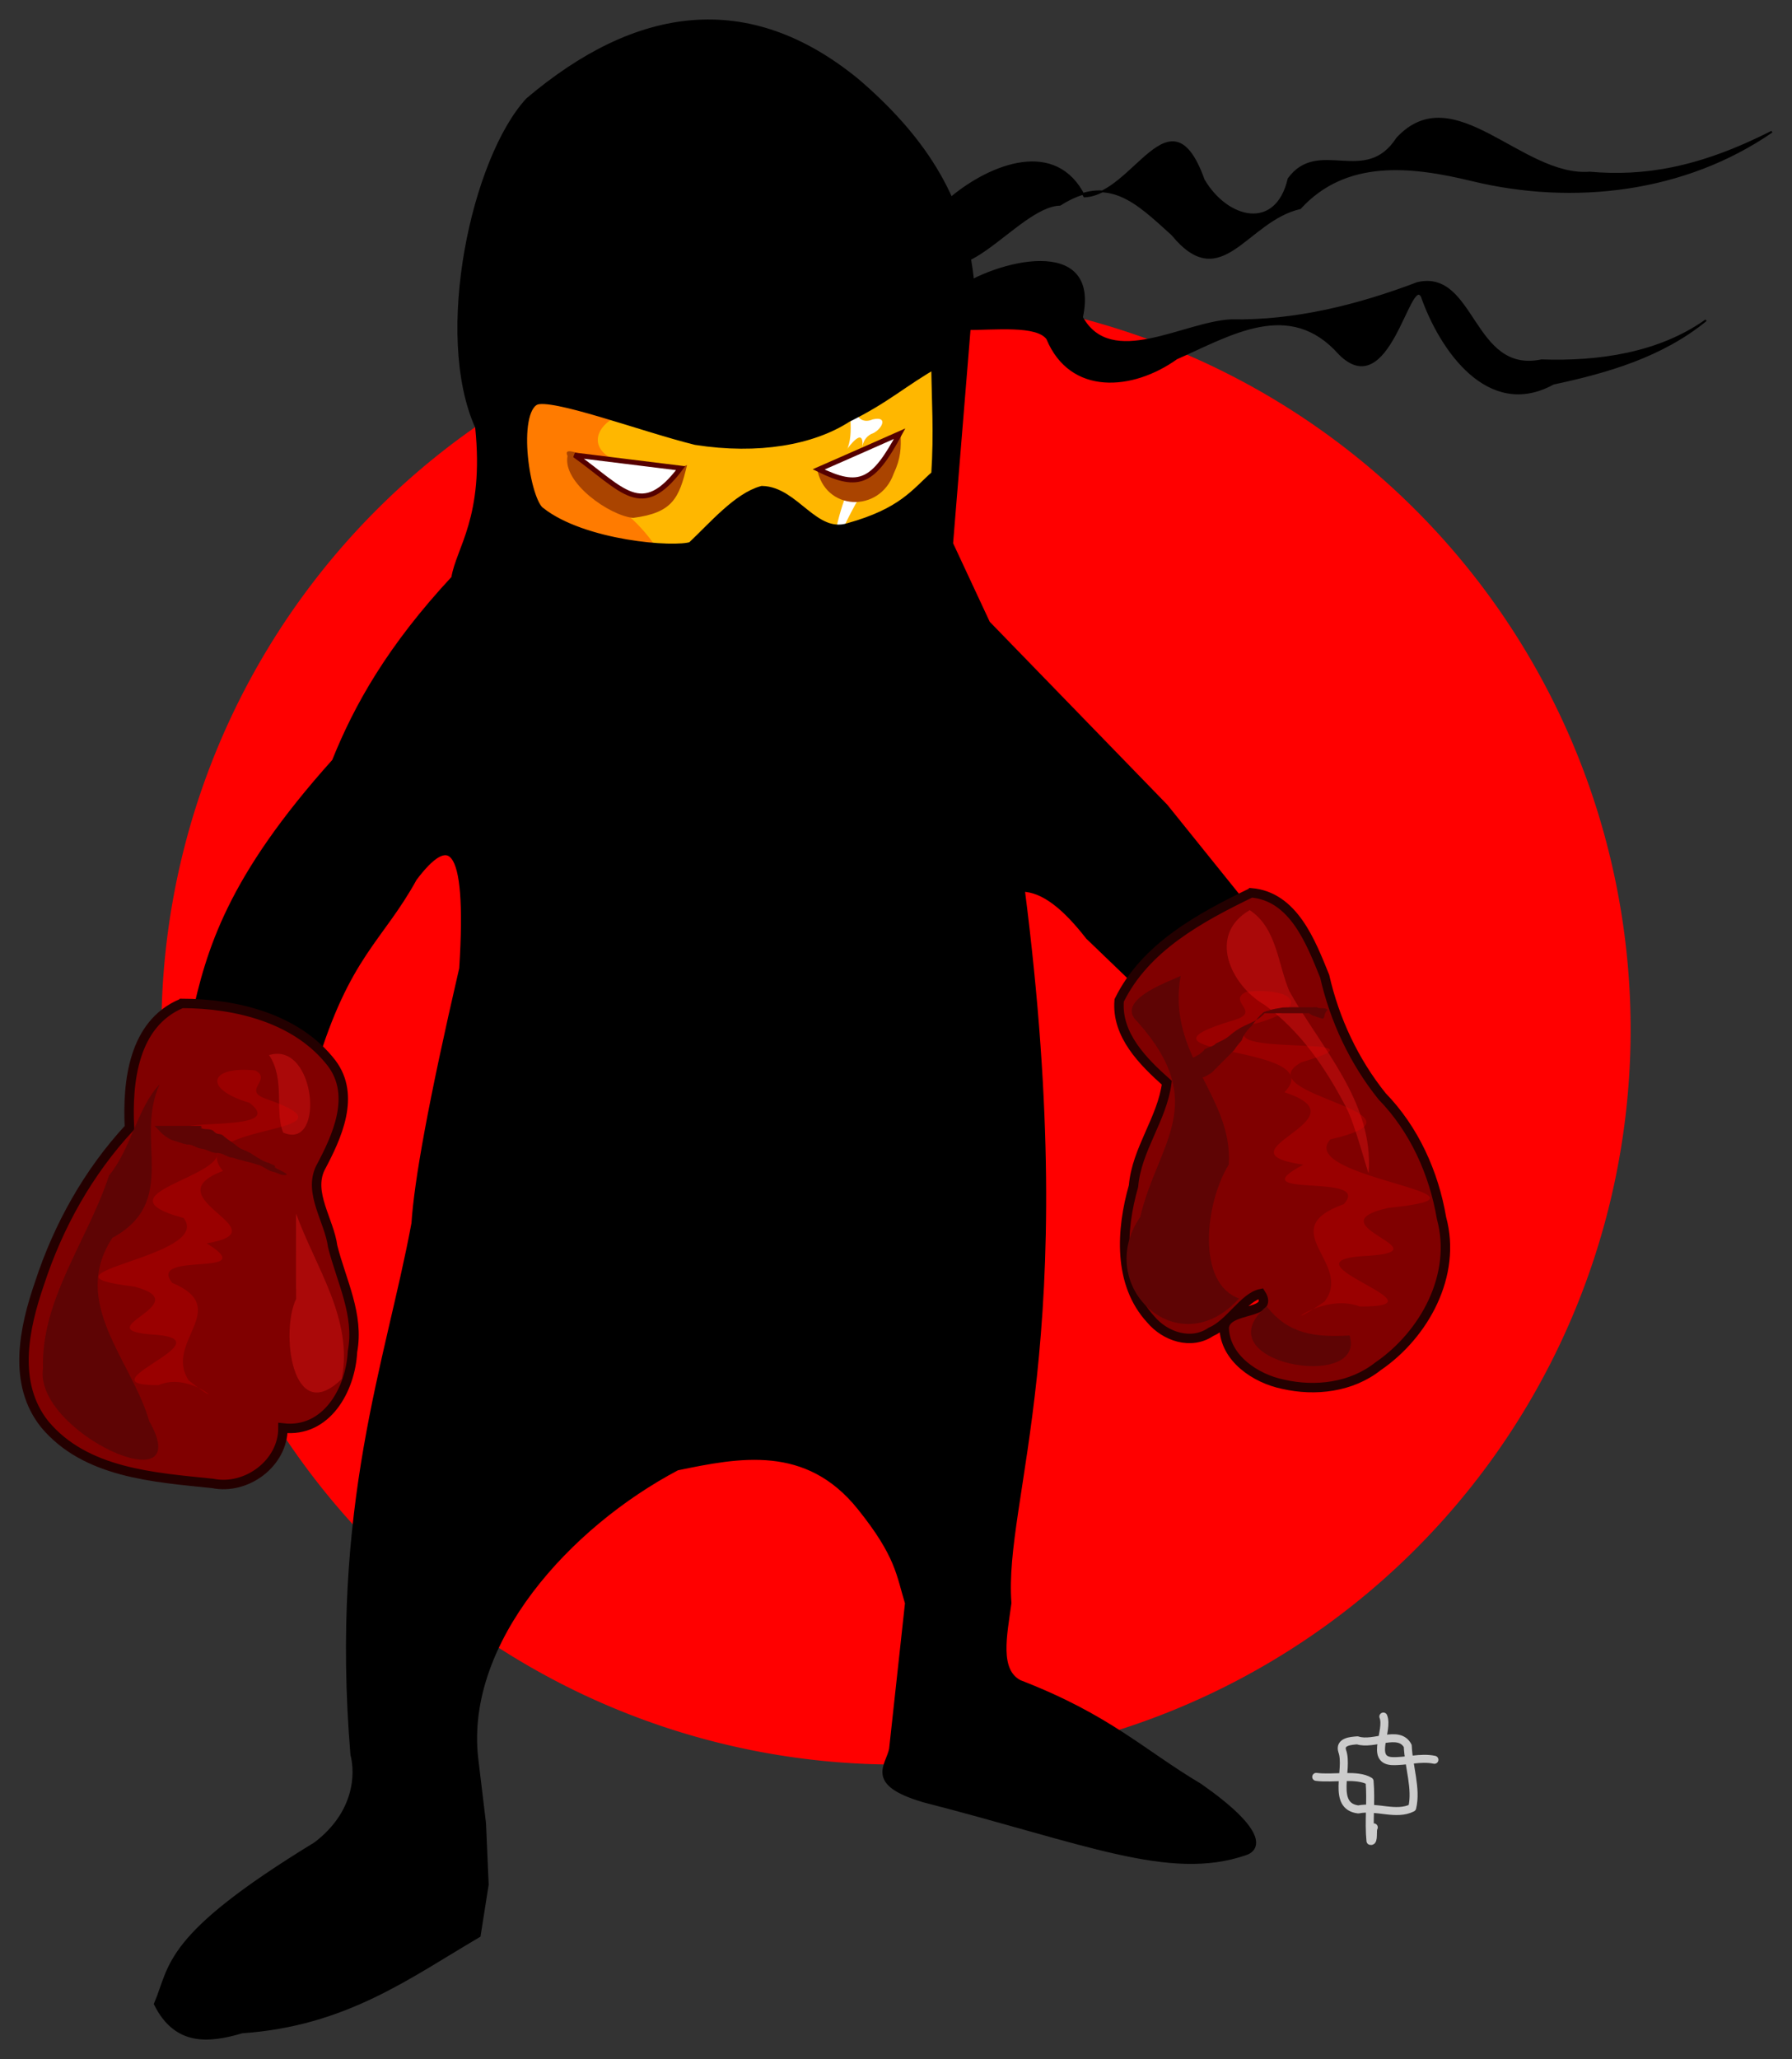
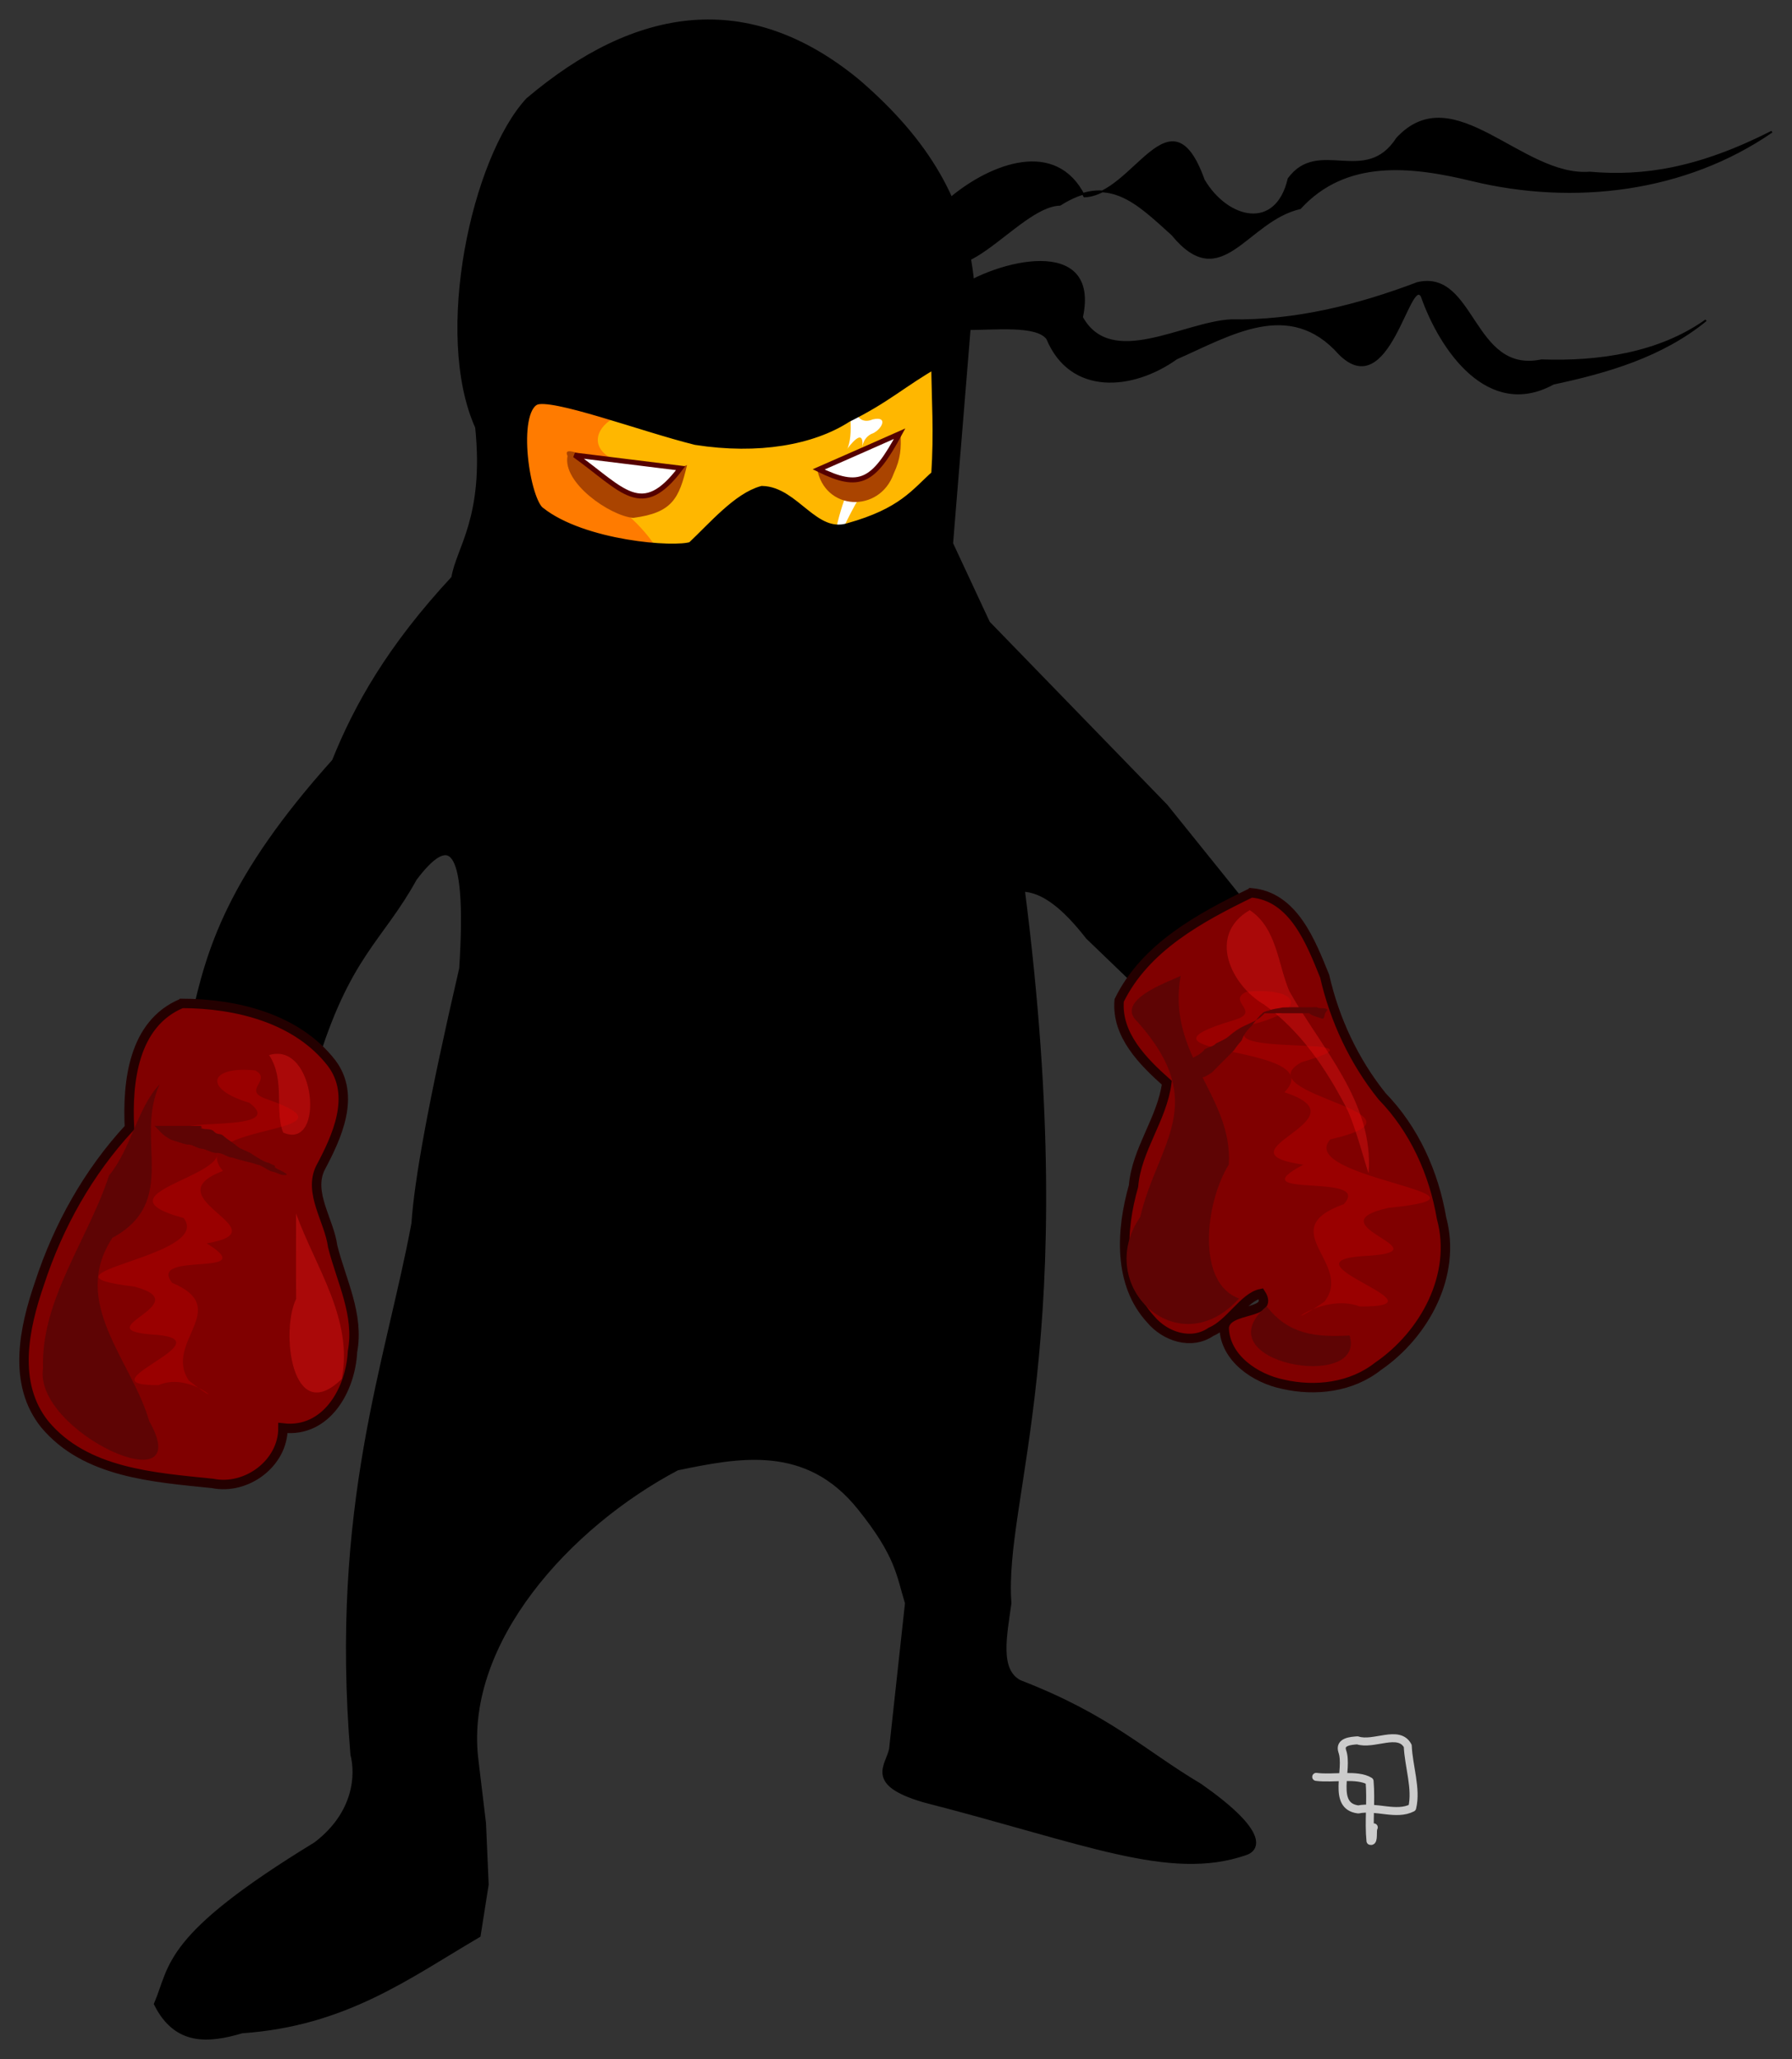
<svg xmlns="http://www.w3.org/2000/svg" xmlns:ns1="http://sodipodi.sourceforge.net/DTD/sodipodi-0.dtd" xmlns:ns2="http://www.inkscape.org/namespaces/inkscape" id="svg2" ns1:docname="ninjabox.svg" viewBox="0 0 461.05 529.49" version="1.1" ns2:version="0.48.1 r9760">
  <rect x="0" y="0" width="461.05" height="529.49" fill="#333333" stroke="none" />
  <ns1:namedview id="base" bordercolor="#666666" ns2:pageshadow="2" ns2:window-y="26" fit-margin-left="10" pagecolor="#ffffff" ns2:window-height="839" ns2:window-maximized="1" ns2:zoom="1" ns2:window-x="0" showgrid="false" borderopacity="1.0" ns2:current-layer="layer2" ns2:cx="182.54966" ns2:cy="243.87479" fit-margin-top="10" fit-margin-right="0" fit-margin-bottom="0" ns2:window-width="1440" ns2:pageopacity="0.0" ns2:document-units="px" />
  <g id="layer2" ns2:label="Layer" ns2:groupmode="layer" transform="translate(-198.16 -317.67)">
-     <path id="path4024" ns1:rx="189" ns1:ry="189" style="fill:#ff0000" ns1:type="arc" d="m418 249.49a189 189 0 1 1 -378 0 189 189 0 1 1 378 0z" transform="translate(199.69 332.93)" ns1:cy="249.48578" ns1:cx="229" />
    <g id="g3993" transform="translate(-5.057 -4.998)">
      <g id="g3933">
        <path id="path3765" ns1:nodetypes="cccccccccccccccccccccscccccccccccccc" style="stroke:#000000;stroke-width:1.434;fill:#000000" ns2:connector-curvature="0" d="m253.13 584.7c3.868-17.663 9.091-36.055 36.184-66.223 5.686-14.184 14.173-29.302 30.722-47.107 1.123-7.463 8.558-15.536 6.144-38.915-10.768-23.876-0.872-68.979 12.972-83.974 27.785-23.511 56.438-28.003 84.657-4.779 17.857 15.368 27.475 31.43 29.357 51.886l-5.462 66.906 9.558 20.481 45.742 47.107 19.799 24.578-21.847 25.943-17.751-17.068c-5.689-7.312-11.379-12.239-17.068-12.289 14.961 116.57-5.452 156.62-3.414 183.65-1.143 8.367-3.141 17.375 2.731 20.481 22.991 8.875 31.503 17.751 46.425 26.626 16.194 11.338 15.202 15.992 11.606 17.068-19.358 6.633-40.938-2.97-82.609-13.654-14.599-4.324-8.984-8.648-8.193-12.972l4.096-37.549c-2.268-7.392-2.397-12.244-12.289-24.578-13.641-17.009-31.136-13.552-47.107-10.241-28.107 14.845-55.032 44.621-51.886 74.416l2.048 17.068 0.683 15.702-2.048 12.972c-17.94 10.507-34.139 22.754-60.762 24.578-8.667 2.572-16.779 3.2-21.847-6.827 4.174-9.862 1.978-17.177 40.963-40.963 10.539-8.007 10.879-18.165 9.558-23.212-5.298-63.86 9.107-100.92 15.702-136.54 0.705-10.827 4.308-31.069 12.289-65.541 2.146-33.746-3.562-34.769-12.289-23.212-8.648 15.75-17.295 19.683-25.943 48.473z" />
        <path id="path3767" ns1:nodetypes="cccccccccc" style="stroke:#000000;stroke-width:1.434;fill:#ffb700" ns2:connector-curvature="0" d="m340.93 425.63c4.196-1.964 27.536 6.827 41.304 10.241 16.08 2.515 29.991-0.016 38.915-5.803 10.25-5.061 14.112-9.006 22.871-13.996 0.081 9.396 0.73 17.655 0 28.674-5.346 4.768-8.555 9.749-22.53 13.654-8.881 2.658-13.752-9.363-22.188-9.558-6.274 1.712-12.575 9.14-18.092 14.337-4.41 1.561-27.923-0.249-38.915-8.875-3.951-2.472-7.501-25.707-1.365-28.674z" />
        <path id="path3914" style="fill:#ff7b00" ns2:connector-curvature="0" d="m342.58 425.34c-0.706 0.008-1.257 0.1-1.65 0.284-6.136 2.967-2.585 26.205 1.366 28.676 7.456 5.851 20.649 8.544 29.758 9.198-2.225-3.569-5.37-6.767-8.44-9.369-8.052-2.591 0.355-9.336-3.433-13.769-5.303-3.134-3.344-8.139 1.536-10.488 0.005-0.002 0.014 0.002 0.019 0-8.05-2.442-15.528-4.576-19.156-4.533z" />
        <path id="path3898" ns1:nodetypes="ccccc" style="fill:#aa4400" ns2:connector-curvature="0" d="m357.42 441.13c8.241 6.602 13.007 4.96 22.56 1.121-2.025 8.598-3.78 12.296-13.863 13.592-6.013-0.555-18.243-9.046-16.879-15.931-1.442-3.054 5.163 0.559 8.182 1.219z" />
        <path id="path3769" ns1:nodetypes="ccc" style="stroke:#550000;stroke-width:1.287;fill:#ffffff" ns2:connector-curvature="0" d="m351.07 439.69 27.268 3.37c-10.04 13.325-14.764 5.611-27.268-3.37z" />
        <path id="path3925" style="fill:#ffffff" ns2:connector-curvature="0" d="m423.55 428.83c-0.5 0.264-1.021 0.527-1.555 0.797 0.119 2.811 0.286 5.626-0.664 8.231-1.202 1.898 3.515-5.498 3.793-1.441 0.012 0.435-0.009 0.868-0.057 1.29 0.181-1.394 0.845-2.672 2.276-3.433 2.532-0.781 4.806-4.76 0.398-3.755-2.082 0.901-3.703 0.022-4.191-1.688zm1.498 9.047c-0.425 3.238-2.417 6.137-3.129 9.331-1.432 3.571-2.636 7.214-3.471 10.962-0.059 0.192-0.114 0.393-0.152 0.588 0.578 0.046 1.171 0.007 1.783-0.076 1.355-2.881 2.799-5.712 4.457-8.44 2.038-2.196 2.821-5.443 1.29-8.193-0.584-1.272-0.918-2.774-0.778-4.173z" />
        <path id="path3902" ns1:nodetypes="cccc" style="fill:#aa4400" ns2:connector-curvature="0" d="m434.92 434.28c-3.887 10.22-15.007 5.333-21.498 8.793 1.865 11.04 16.087 11.624 19.722 1.402 1.846-3.944 1.925-6.582 1.776-10.195z" />
        <path id="path3771" ns1:nodetypes="ccc" style="stroke:#550000;stroke-width:1.287;fill:#ffffff" ns2:connector-curvature="0" d="m413.84 443.38c2.145-0.919 20.834-9.191 20.834-9.191-6.724 12.453-10.259 14.393-20.834 9.191z" />
        <path id="path3773" style="stroke:#240000;stroke-width:2.428;fill:#800000" ns2:connector-curvature="0" d="m249.99 580.69c13.988 0.028 29.644 3.82 38.566 15.394 6.274 8.362 1.355 18.926-2.923 26.948-3.118 6.426 2.301 13.485 3.176 20.155 2.254 8.928 6.866 17.564 5.099 27.037-0.476 9.773-6.685 20.968-17.889 19.655 0.028 9.08-9.387 16.025-18.108 14.252-15.122-1.57-32.714-2.647-43.2-15.23-8.37-10.496-5.321-24.67-1.311-36.274 4.817-14.728 12.563-28.581 23.126-39.963-0.59-11.771 0.974-26.769 13.463-31.974z" />
        <path id="path3785" style="stroke:#240000;stroke-width:2.428;fill:#800000" ns2:connector-curvature="0" d="m525.13 552.25c-13.155 6.383-27.254 13.973-33.97 27.676-0.751 8.89 6.154 15.74 12.256 21.176-1.208 9.357-7.779 17.104-8.566 26.569-3.199 11.231-4.072 25.067 4.428 34.27 3.696 4.408 10.365 6.691 15.462 3.233 4.926-2.089 8.524-8.965 12.863-9.846 3.724 5.74-8.86 3.264-9.427 8.737 0.174 7.861 8.075 13.111 15.136 14.559 8.321 1.905 17.595 0.808 24.432-4.596 11.97-8.185 20.346-23.521 16.351-38.123-1.98-11.633-7.021-22.817-15.294-31.33-7.218-8.985-12.215-19.651-14.765-30.863-3.536-8.709-7.987-20.54-18.905-21.462z" />
        <path id="path3787" ns1:nodetypes="ccccccccccccc" style="stroke:#000000;stroke-width:.478px;fill:#000000" ns2:connector-curvature="0" d="m448.05 373.4c10.133-8.369 26.837-14.999 34.166-0.224 12.789-0.498 22.151-28.085 30.707-4.219 6.045 10.272 18.664 13.376 21.839-0.316 7.673-10.468 19.814 2.154 27.902-10.386 14.529-15.67 32.009 10.164 49.568 8.808 13.831 1.206 27.976-0.956 46.854-10.528-22.35 15.414-50.98 18.79-77.034 12.497-15.938-3.883-32.621-5.642-44.332 7.16-13.958 3.217-20.204 22.249-32.895 6.797-9.488-8.598-16.47-15.562-28.899-7.67-11.297 0.226-28.113 27.684-34.662 8.524 0.271-4.366 3.155-8.205 6.786-10.443z" />
        <path id="path3789" style="stroke:#000000;stroke-width:.478px;fill:#000000" ns2:connector-curvature="0" d="m449.07 397.3c10.278-7.431 37.106-14.286 32.52 6.962 7.484 13.51 26.165 1.379 38.317 0.764 16.524 0.294 32.626-3.745 48.014-9.577 14.736-3.408 13.972 23.621 31.907 19.879 14.554 0.521 30.21-1.694 42.314-10.302-11.315 9.253-25.344 13.325-39.289 16.297-16.682 9.177-29.042-8.727-33.854-22.502-3.246-5.363-8.45 27.58-21.168 14.825-12.844-14.478-28.135-4.837-41.903 1.188-11.379 8.129-27.266 9.382-33.267-5.074-5.391-7.376-42.68 4.974-23.591-12.459z" />
        <path id="path3831" style="fill:#aa0909" ns2:connector-curvature="0" d="m272.45 593.99c12.044-3.725 14.542 24.72 3.622 19.912-2.273-5.601 0.594-13.572-3.622-19.912z" />
        <path id="path3833" style="fill:#aa0909" ns2:connector-curvature="0" d="m279.39 634.74c4.973 13.729 14.774 27.188 11.754 42.511-12.836 12.598-15.821-12.257-11.729-20.576-0.1-7.311-0.012-14.623-0.024-21.935z" />
        <path id="path3835" style="fill:#aa0909" ns2:connector-curvature="0" d="m524.75 556.71c-10.978 6.379-4.876 19.286 3.741 24.317 9.326 6.79 15.777 16.264 21.002 26.287 2.423 4.488 5.535 16.871 5.845 16.96 1.369-18.157-12.165-32.035-20.404-46.735-2.985-7.054-3.192-16.195-10.184-20.828z" />
        <path id="path3858" style="fill:#5e0404" ns2:connector-curvature="0" d="m244.27 601.53c-6.501 14.148 5.165 30.044-12.138 39.449-11 16.77 5.008 31.536 9.471 47.117 12.562 22.1-29.79 2.75-27.309-13.525-0.621-17.641 11.6-33.149 16.971-49.632 5.716-6.903 7.254-17.373 13.005-23.409z" />
        <path id="path3860" ns1:nodetypes="cccccc" style="fill:#5e0404" ns2:connector-curvature="0" d="m506.98 573.61c-3.693 20.405 13.466 30.852 12.39 48.499-6.253 10.19-8.261 30.602 2.632 34.453-15.692 17.428-37.557-3.372-25.426-20.96 4.448-18.936 18.032-29.065-0.625-50.09-6.263-5.621 8.213-10.471 11.029-11.902z" />
        <path id="path3862" style="fill:#5e0404" ns2:connector-curvature="0" d="m529.09 658.58c-17.004 14.599 25.847 22.096 21.34 7.51-8.585 0.448-15.601-0.138-21.34-7.51z" />
        <path id="path3879" style="opacity:.204;fill:#ff0000" ns2:connector-curvature="0" d="m268.91 597.93c-11.873-1.235-13.613 4.751-1.561 8.308 12.119 9.112-32.71 2.188-10.534 9.822 12.907 8.418-31.662 12.985-6.351 19.828 7.859 10.121-41.663 14.202-12.75 17.616 17.258 4.485-14.125 11.291 5.767 12.413 18.11 1.562-19.799 13.103 0.522 12.939 8.875-3.935 19.267 7.958 7.758-1.229-6.5-9.865 11.422-18.5-4.244-25.08-6.581-8.315 23.454-1.127 8.889-10.147 20.013-3.41-14.535-11.596 4.162-18.619-10.64-12.599 38.196-9.128 11.016-18.578-6.17-2.174 1.782-4.815-2.674-7.273z" />
        <path id="path3889" d="m523.89 577.7c13.904-1.235 15.94 4.751 1.828 8.308-14.191 9.112 38.304 2.188 12.335 9.822-15.114 8.418 37.076 12.985 7.438 19.828-9.203 10.121 48.787 14.202 14.93 17.616-20.209 4.485 16.541 11.291-6.753 12.413-21.206 1.562 23.184 13.103-0.612 12.939-10.392-3.935-22.562 7.958-9.085-1.229 7.611-9.865-13.375-18.5 4.97-25.08 7.706-8.315-27.464-1.126-10.409-10.147-23.435-3.41 17.02-11.596-4.873-18.619 12.46-12.599-44.727-9.128-12.899-18.578 7.225-2.174-2.087-4.815 3.132-7.273z" style="opacity:.204;fill:#ff0000" ns2:connector-curvature="0" />
        <path id="path3870" style="fill:#5e0404" ns2:connector-curvature="0" d="m242.97 612.19c3.902 0.006 7.803-0.008 11.705 0 0.511 0.056 0.705 0.692 0.007 0.402 1.092 0.832 2.766-0.01 3.687 1.148 0.957 0.909 1.684 0.206 2.485 1.177 1.17 0.981 2.529 1.696 3.65 2.739 1.285 0.801 2.818 1.127 4.028 2.122 1.262 0.688 2.419 1.629 3.857 1.937 0.42 0.268 2.221 0.837 1.43 1.024 0.891 0.8 2.83 1.305 3.204 1.98-1.305 0.476-2.478-0.574-3.729-0.773-1.449-0.371-2.499-1.577-3.992-1.835-2.022-0.702-4.159-1.007-6.173-1.742-1.479-0.037-2.62-1.323-4.12-1.197-1.474-0.027-2.603-0.988-4.018-1.134-1.212-0.111-2.309-1.176-3.57-1.051-1.411-0.234-2.751-0.83-4.126-1.2-1.16-0.613-2.232-1.336-3.077-2.351-0.417-0.415-0.835-0.827-1.248-1.246z" />
        <path id="path3874" style="fill:#5e0404" ns2:connector-curvature="0" d="m509.32 595.03c1.395-0.615 2.861-1.262 3.82-2.498 0.882-0.686 2.171-0.651 2.923-1.533 1.211-0.615 2.504-1.113 3.519-2.044 1.147-0.989 2.394-1.859 3.778-2.484 1.663-0.803 3.463-1.448 4.78-2.801 0.429-0.197 0.63-1.167 0.018-0.536-1.156 0.898-1.977 2.129-2.848 3.279-1.142 1.055-2.148 2.31-2.632 3.806-0.745 0.821-1.417 1.689-2.023 2.582-1.892 1.879-3.768 3.78-5.655 5.66-1.037 0.751-2.206 1.332-3.456 1.626-1.047 0.85-1.858-1.058-1.031-1.725-0.909-0.49-1.398-1.528-1.271-2.542 0.014-0.265 0.044-0.528 0.079-0.79z" />
        <path id="path3891" style="fill:#5e0404" ns2:connector-curvature="0" d="m544.79 582.3c-0.757-0.68-1.977-0.106-2.822-0.645-2.895 0.115-5.813-0.066-8.7 0.086-1.261 0.282-2.491 0.3-3.698 0.832-0.564 0.013-2.4 0.803-0.832 0.655 3.758-0.025 7.532 0.004 11.297-0.017 0.852 0.778 1.956 0.876 3.025 1.303 1.183 0.596 0.661-1.279 1.473-1.816 0.087-0.132 0.178-0.263 0.258-0.399z" />
        <path id="path3921" d="m340.93 425.63c4.196-1.964 27.536 6.827 41.304 10.241 16.08 2.515 29.991-0.016 38.915-5.803 10.25-5.061 14.112-9.006 22.871-13.996 0.081 9.396 0.73 17.655 0 28.674-5.346 4.768-8.555 9.749-22.53 13.654-8.881 2.658-13.752-9.363-22.188-9.558-6.274 1.712-12.575 9.14-18.092 14.337-4.41 1.561-27.923-0.249-38.915-8.875-3.951-2.472-7.501-25.707-1.365-28.674z" ns1:nodetypes="cccccccccc" style="stroke:#000000;stroke-width:2.428;fill:none" ns2:connector-curvature="0" />
      </g>
      <g id="g3988">
        <path id="path3963" style="stroke-linejoin:round;stroke:#cccccc;stroke-linecap:round;stroke-width:2.061;fill:none" ns2:connector-curvature="0" d="m548.56 773c1.676 4.618-2.852 14.109 4.119 14.963 4.623-0.94 9.751 1.674 13.872-0.426 1.184-4.886-0.917-10.649-1.144-15.902-2.29-4.308-8.798-0.042-12.949-1.44-1.635 0.126-4.72 0.293-3.898 2.805z" />
        <path id="path3969" style="stroke-linejoin:round;stroke:#cccccc;stroke-linecap:round;stroke-width:2.061;fill:none" ns2:connector-curvature="0" d="m541.86 779.59c4.347 0.58 10.533-0.844 13.725 1.118 0.451 5.112-0.272 10.272 0.233 15.348 1.009 0.323 0.352-2.863 0.847-3.477" />
-         <path id="path3971" style="stroke-linejoin:round;stroke:#cccccc;stroke-linecap:round;stroke-width:2.061;fill:none" ns2:connector-curvature="0" d="m559.13 764.08c1.409 3.564-3.384 11.015 2.096 11.446 3.683 0.186 7.374-1.099 11.036-0.334" />
      </g>
    </g>
  </g>
</svg>